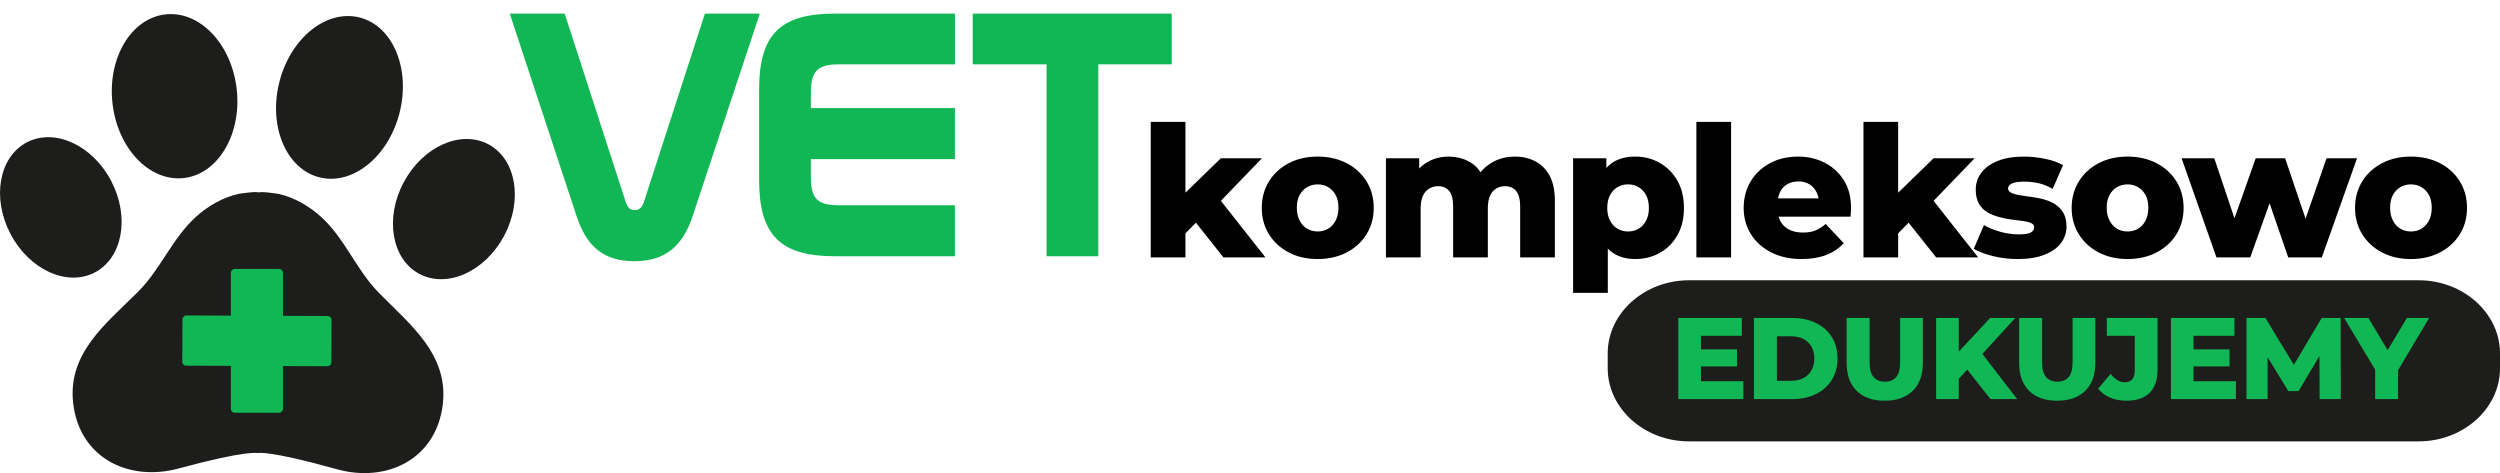
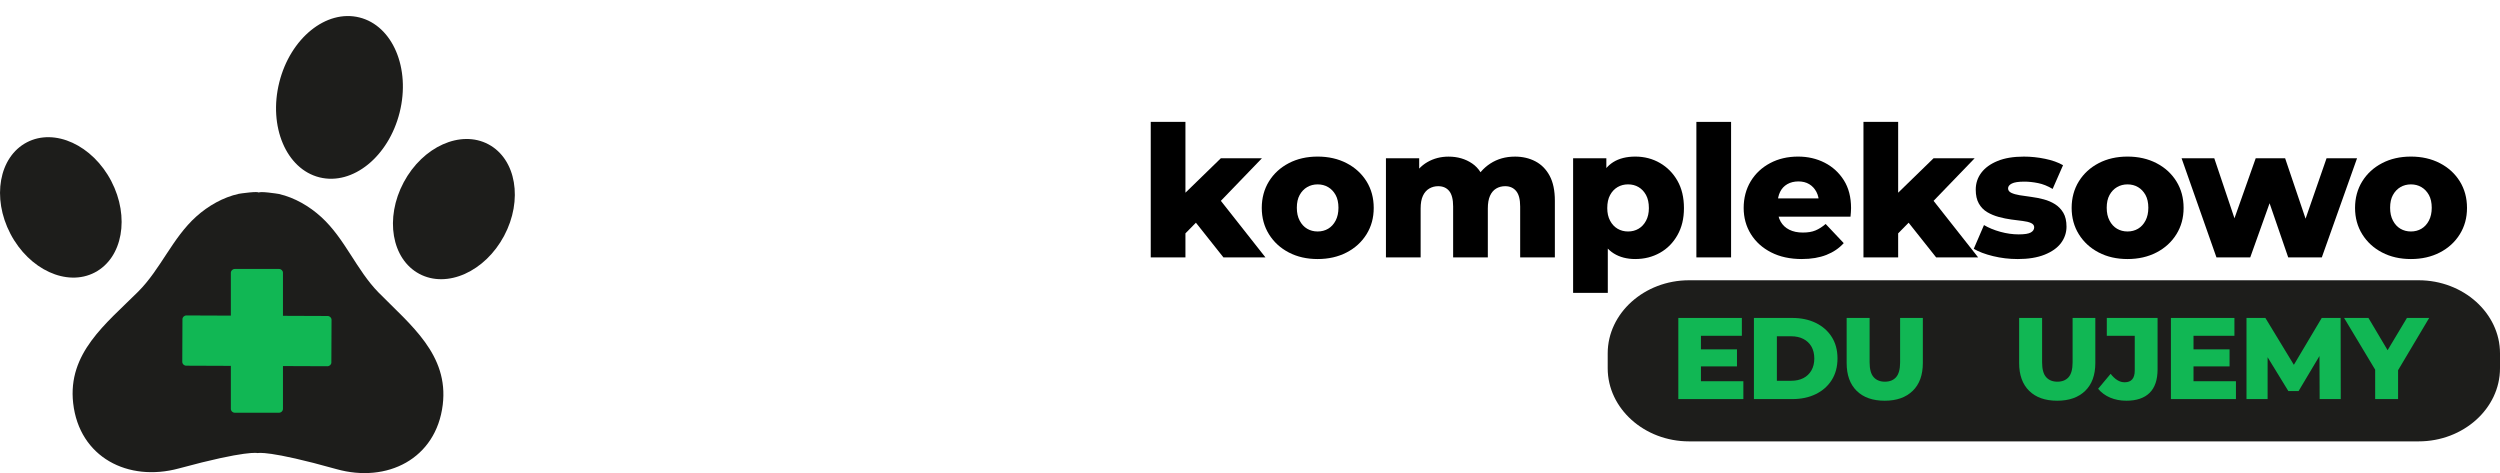
<svg xmlns="http://www.w3.org/2000/svg" id="Warstwa_1" data-name="Warstwa 1" viewBox="0 0 1410.09 266.85">
  <defs>
    <style> .cls-1 { clip-path: url(#clippath); } .cls-2 { fill: none; } .cls-3 { fill: #11b754; } .cls-4 { fill: #1d1d1b; } </style>
    <clipPath id="clippath">
      <rect class="cls-2" x="145.27" width="1085.95" height="155.14" />
    </clipPath>
  </defs>
  <g class="cls-1">
-     <path class="cls-3" d="m660.9,36.29V7.67h-112.24v28.6h41.63v108.28h29.19V36.29h41.42Zm-122.29,108.28v-28.8h-65.46c-12.03,0-15.79-3.74-15.79-15.77v-10.25h81.25v-28.8h-81.25v-8.68c0-12.03,3.74-15.97,15.79-15.97h65.48V7.67h-67.67c-30.97,0-42.79,11.83-42.79,42.79v51.08c0,30.97,11.83,43,42.79,43h67.65v.02ZM428.56,7.67h-30.97l-34.31,105.93c-.98,3.35-2.76,4.92-5.33,4.92s-4.15-1.57-5.13-4.92L318.5,7.67h-30.97l37.66,114.2c5.72,17.36,15.38,25.45,32.74,25.45s27.23-8.68,32.74-25.45L428.56,7.67Z" />
-   </g>
+     </g>
  <g>
    <path d="m649.06,145.18v-76.43h19.57v76.43h-19.57Zm16.38-10.3l.41-23.48,22.76-22.14h23.17l-25.23,26.16-9.89,8.03-11.23,11.43Zm24.62,10.3l-16.99-21.42,11.95-15.04,28.74,36.46h-23.69Z" />
    <path d="m743.2,146.11c-6.11,0-11.54-1.24-16.27-3.71-4.74-2.47-8.46-5.89-11.18-10.25-2.71-4.36-4.07-9.32-4.07-14.88s1.36-10.62,4.07-14.99c2.71-4.36,6.44-7.78,11.18-10.25,4.74-2.47,10.16-3.71,16.27-3.71s11.55,1.24,16.33,3.71c4.77,2.47,8.51,5.89,11.23,10.25,2.71,4.36,4.07,9.36,4.07,14.99s-1.36,10.52-4.07,14.88c-2.71,4.36-6.46,7.78-11.23,10.25-4.77,2.47-10.21,3.71-16.33,3.71Zm0-15.55c2.2,0,4.17-.51,5.92-1.54s3.16-2.56,4.22-4.58c1.06-2.02,1.6-4.44,1.6-7.26s-.53-5.29-1.6-7.21c-1.07-1.92-2.47-3.4-4.22-4.43-1.75-1.03-3.73-1.54-5.92-1.54s-4.17.52-5.92,1.54c-1.75,1.03-3.16,2.51-4.22,4.43-1.07,1.92-1.6,4.33-1.6,7.21s.53,5.24,1.6,7.26c1.06,2.03,2.47,3.55,4.22,4.58s3.72,1.54,5.92,1.54Z" />
    <path d="m854.44,88.33c4.33,0,8.19.89,11.59,2.68,3.4,1.79,6.08,4.5,8.03,8.14,1.96,3.64,2.94,8.34,2.94,14.11v31.93h-19.57v-28.74c0-3.98-.76-6.88-2.27-8.7-1.51-1.82-3.57-2.73-6.18-2.73-1.92,0-3.62.45-5.1,1.34-1.48.89-2.63,2.25-3.45,4.07-.82,1.82-1.24,4.21-1.24,7.16v27.6h-19.57v-28.74c0-3.98-.74-6.88-2.21-8.7-1.48-1.82-3.55-2.73-6.23-2.73-1.85,0-3.54.45-5.05,1.34-1.51.89-2.7,2.25-3.55,4.07-.86,1.82-1.29,4.21-1.29,7.16v27.6h-19.57v-55.93h18.75v15.66l-3.71-4.43c1.99-3.98,4.77-7,8.34-9.06,3.57-2.06,7.55-3.09,11.95-3.09,5.08,0,9.51,1.29,13.29,3.86,3.78,2.57,6.32,6.61,7.62,12.1l-6.39-1.44c1.99-4.46,5-8,9.01-10.61,4.02-2.61,8.63-3.91,13.85-3.91Z" />
    <path d="m887.29,165.17v-75.91h18.75v9.58l-.21,18.54,1.03,18.44v29.36h-19.57Zm35.12-19.06c-4.74,0-8.79-1.05-12.15-3.14-3.37-2.09-5.92-5.27-7.67-9.53-1.75-4.26-2.63-9.61-2.63-16.07s.82-12.21,2.47-16.43c1.65-4.22,4.14-7.38,7.47-9.48,3.33-2.09,7.5-3.14,12.51-3.14s9.7,1.2,13.85,3.61c4.15,2.4,7.45,5.75,9.89,10.04,2.44,4.29,3.66,9.42,3.66,15.4s-1.22,10.92-3.66,15.24c-2.44,4.33-5.73,7.66-9.89,9.99-4.15,2.33-8.77,3.5-13.85,3.5Zm-4.12-15.55c2.2,0,4.17-.51,5.92-1.54,1.75-1.03,3.16-2.54,4.22-4.53,1.06-1.99,1.6-4.36,1.6-7.11,0-2.95-.53-5.41-1.6-7.37-1.07-1.96-2.47-3.45-4.22-4.48-1.75-1.03-3.72-1.54-5.92-1.54s-4.17.52-5.92,1.54c-1.75,1.03-3.16,2.52-4.22,4.48-1.07,1.96-1.6,4.41-1.6,7.37,0,2.75.53,5.12,1.6,7.11,1.06,1.99,2.47,3.5,4.22,4.53s3.72,1.54,5.92,1.54Z" />
    <path d="m956.82,145.18v-76.43h19.57v76.43h-19.57Z" />
    <path d="m1016.35,146.11c-6.66,0-12.45-1.25-17.36-3.76-4.91-2.51-8.72-5.94-11.43-10.3-2.71-4.36-4.07-9.29-4.07-14.78s1.32-10.62,3.96-14.99c2.64-4.36,6.28-7.78,10.92-10.25,4.63-2.47,9.9-3.71,15.81-3.71,5.49,0,10.49,1.15,14.99,3.45,4.5,2.3,8.1,5.6,10.82,9.89,2.71,4.29,4.07,9.53,4.07,15.71,0,.69-.04,1.48-.1,2.37-.07.89-.14,1.72-.21,2.47h-44.19v-10.3h33.78l-7.42,2.88c.07-2.47-.4-4.65-1.39-6.54-1-1.89-2.35-3.35-4.07-4.38-1.72-1.03-3.74-1.54-6.08-1.54s-4.5.51-6.28,1.54c-1.79,1.03-3.14,2.49-4.07,4.38-.93,1.89-1.39,4.1-1.39,6.64v2.99c0,2.75.57,5.12,1.7,7.11,1.13,1.99,2.76,3.52,4.89,4.58,2.13,1.07,4.67,1.6,7.62,1.6s5.18-.39,7.11-1.18c1.92-.79,3.85-2.01,5.77-3.66l10.2,10.81c-2.61,2.88-5.87,5.1-9.79,6.64s-8.51,2.32-13.8,2.32Z" />
    <path d="m1051.06,145.18v-76.43h19.57v76.43h-19.57Zm16.38-10.3l.41-23.48,22.76-22.14h23.18l-25.24,26.16-9.89,8.03-11.23,11.43Zm24.62,10.3l-17-21.42,11.95-15.04,28.74,36.46h-23.69Z" />
    <path d="m1137.99,146.11c-4.74,0-9.36-.55-13.85-1.65-4.5-1.1-8.12-2.47-10.87-4.12l5.77-13.39c2.68,1.58,5.77,2.85,9.27,3.81,3.5.96,6.94,1.44,10.3,1.44s5.58-.36,6.85-1.08c1.27-.72,1.9-1.7,1.9-2.94,0-1.03-.58-1.82-1.75-2.37-1.17-.55-2.75-.94-4.74-1.18-1.99-.24-4.14-.51-6.44-.82-2.3-.31-4.65-.79-7.06-1.44-2.4-.65-4.58-1.56-6.54-2.73-1.96-1.17-3.52-2.78-4.69-4.84-1.17-2.06-1.75-4.67-1.75-7.83,0-3.57,1.05-6.75,3.14-9.53,2.09-2.78,5.15-5,9.17-6.64,4.02-1.65,8.98-2.47,14.88-2.47,3.91,0,7.88.41,11.9,1.24,4.02.82,7.4,2.03,10.15,3.61l-5.87,13.39c-2.75-1.65-5.5-2.75-8.24-3.3-2.75-.55-5.32-.82-7.73-.82-3.3,0-5.65.36-7.06,1.08-1.41.72-2.11,1.63-2.11,2.73s.62,1.94,1.85,2.52c1.24.58,2.82,1.03,4.74,1.34,1.92.31,4.07.62,6.44.93s4.72.77,7.06,1.39c2.33.62,4.46,1.53,6.38,2.73,1.92,1.2,3.48,2.82,4.69,4.84,1.2,2.03,1.8,4.65,1.8,7.88s-1.03,6.42-3.09,9.17c-2.06,2.75-5.15,4.94-9.27,6.59-4.12,1.65-9.2,2.47-15.24,2.47Z" />
    <path d="m1200,146.11c-6.11,0-11.54-1.24-16.27-3.71-4.74-2.47-8.46-5.89-11.18-10.25-2.71-4.36-4.07-9.32-4.07-14.88s1.36-10.62,4.07-14.99c2.71-4.36,6.44-7.78,11.18-10.25,4.74-2.47,10.16-3.71,16.27-3.71s11.55,1.24,16.33,3.71c4.77,2.47,8.51,5.89,11.23,10.25,2.71,4.36,4.07,9.36,4.07,14.99s-1.36,10.52-4.07,14.88c-2.71,4.36-6.46,7.78-11.23,10.25-4.77,2.47-10.21,3.71-16.33,3.71Zm0-15.55c2.2,0,4.17-.51,5.92-1.54,1.75-1.03,3.16-2.56,4.22-4.58,1.06-2.02,1.6-4.44,1.6-7.26s-.53-5.29-1.6-7.21c-1.07-1.92-2.47-3.4-4.22-4.43-1.75-1.03-3.73-1.54-5.92-1.54s-4.17.52-5.92,1.54c-1.75,1.03-3.16,2.51-4.22,4.43-1.07,1.92-1.6,4.33-1.6,7.21s.53,5.24,1.6,7.26c1.06,2.03,2.47,3.55,4.22,4.58s3.72,1.54,5.92,1.54Z" />
    <path d="m1250.16,145.18l-19.67-55.93h18.44l15.76,46.86h-8.96l16.58-46.86h16.58l15.86,46.86h-8.75l16.27-46.86h17.2l-19.88,55.93h-18.95l-13.29-38.62h5.67l-13.8,38.62h-19.06Z" />
    <path d="m1359.85,146.11c-6.11,0-11.54-1.24-16.27-3.71-4.74-2.47-8.46-5.89-11.18-10.25-2.71-4.36-4.07-9.32-4.07-14.88s1.35-10.62,4.07-14.99c2.71-4.36,6.44-7.78,11.18-10.25,4.74-2.47,10.16-3.71,16.27-3.71s11.55,1.24,16.33,3.71c4.77,2.47,8.51,5.89,11.23,10.25,2.71,4.36,4.07,9.36,4.07,14.99s-1.36,10.52-4.07,14.88c-2.71,4.36-6.46,7.78-11.23,10.25-4.77,2.47-10.21,3.71-16.33,3.71Zm0-15.55c2.2,0,4.17-.51,5.92-1.54s3.16-2.56,4.22-4.58c1.06-2.02,1.6-4.44,1.6-7.26s-.53-5.29-1.6-7.21c-1.07-1.92-2.47-3.4-4.22-4.43-1.75-1.03-3.73-1.54-5.92-1.54s-4.17.52-5.92,1.54c-1.75,1.03-3.16,2.51-4.22,4.43-1.07,1.92-1.6,4.33-1.6,7.21s.53,5.24,1.6,7.26c1.06,2.03,2.47,3.55,4.22,4.58s3.72,1.54,5.92,1.54Z" />
  </g>
  <path class="cls-4" d="m1410.09,207.73v-8.43c0-22.64-20.65-41.22-45.89-41.22h-411.51c-25.24,0-45.89,18.58-45.89,41.22v8.43c0,22.67,20.65,41.22,45.89,41.22h411.51c25.24,0,45.89-18.55,45.89-41.22" />
  <g>
    <path class="cls-3" d="m959.39,215.03h23.93v10.07h-36.68v-45.77h35.83v10.07h-23.08v25.63Zm-.92-17.98h21.25v9.61h-21.25v-9.61Z" />
    <path class="cls-3" d="m989.27,225.1v-45.77h21.64c5.01,0,9.44.94,13.27,2.81,3.84,1.88,6.83,4.51,8.99,7.91,2.16,3.4,3.24,7.43,3.24,12.1s-1.08,8.77-3.24,12.19c-2.16,3.42-5.16,6.07-8.99,7.95-3.84,1.88-8.26,2.81-13.27,2.81h-21.64Zm12.95-10.33h8.04c2.66,0,4.96-.5,6.9-1.5s3.46-2.45,4.54-4.35c1.09-1.9,1.63-4.13,1.63-6.7s-.55-4.91-1.63-6.77c-1.09-1.85-2.61-3.28-4.54-4.28-1.94-1-4.24-1.5-6.9-1.5h-8.04v25.11Z" />
    <path class="cls-3" d="m1063.03,226.02c-6.76,0-12.02-1.85-15.79-5.56-3.77-3.71-5.66-8.94-5.66-15.69v-25.44h12.95v25.04c0,3.88.76,6.67,2.29,8.37,1.53,1.7,3.64,2.55,6.34,2.55s4.81-.85,6.31-2.55,2.26-4.49,2.26-8.37v-25.04h12.82v25.44c0,6.76-1.91,11.99-5.72,15.69-3.82,3.71-9.08,5.56-15.79,5.56Z" />
-     <path class="cls-3" d="m1092.06,225.1v-45.77h12.75v45.77h-12.75Zm11.51-10.13l-.72-14.52,19.68-21.12h14.19l-19.49,21.25-7.26,7.52-6.41,6.87Zm19.16,10.13l-14.91-18.9,8.43-9.02,21.51,27.92h-15.04Z" />
    <path class="cls-3" d="m1160.32,226.02c-6.76,0-12.02-1.85-15.79-5.56-3.77-3.71-5.66-8.94-5.66-15.69v-25.44h12.95v25.04c0,3.88.76,6.67,2.29,8.37,1.53,1.7,3.64,2.55,6.34,2.55s4.81-.85,6.31-2.55,2.26-4.49,2.26-8.37v-25.04h12.82v25.44c0,6.76-1.91,11.99-5.72,15.69-3.82,3.71-9.08,5.56-15.79,5.56Z" />
    <path class="cls-3" d="m1199.3,226.02c-3.31,0-6.33-.58-9.06-1.73-2.72-1.15-5-2.82-6.83-5l7.06-8.44c1.22,1.57,2.49,2.76,3.79,3.56,1.31.81,2.68,1.21,4.12,1.21,3.79,0,5.69-2.2,5.69-6.6v-19.62h-15.76v-10.07h28.64v28.97c0,5.93-1.5,10.36-4.51,13.31s-7.39,4.41-13.14,4.41Z" />
    <path class="cls-3" d="m1237.22,215.03h23.93v10.07h-36.68v-45.77h35.83v10.07h-23.08v25.63Zm-.92-17.98h21.25v9.61h-21.25v-9.61Z" />
    <path class="cls-3" d="m1267.1,225.1v-45.77h10.66l18.9,31.12h-5.62l18.5-31.12h10.66l.07,45.77h-11.9l-.13-27.66h2.03l-13.8,23.15h-5.75l-14.19-23.15h2.48v27.66h-11.9Z" />
    <path class="cls-3" d="m1339.68,225.1v-19.35l3.01,7.78-20.53-34.2h13.73l14.71,24.78h-7.85l14.84-24.78h12.55l-20.34,34.2,2.81-7.78v19.35h-12.95Z" />
  </g>
  <g>
    <g>
      <path class="cls-4" d="m213.67,165.15c-12.69-12.89-19.05-30.51-32.5-42.76-6.64-6.05-14.93-10.91-23.8-12.97-.58-.13-11.34-1.77-11.34-.72,0-1.05-10.77.49-11.35.62-8.89,1.98-17.22,6.77-23.92,12.76-13.55,12.14-20.08,29.7-32.88,42.48-18.07,18.03-39.83,34.57-36.61,62.88,3.47,30.54,31,44.56,59.65,36.77,38.44-10.45,44.45-8.65,44.45-8.65,0,0,6.02-1.74,44.37,9.04,28.57,8.03,56.23-5.75,59.98-36.25,3.47-28.28-18.13-45.01-36.04-63.2Z" />
      <ellipse class="cls-4" cx="191.47" cy="54.93" rx="46.48" ry="34.99" transform="translate(91.76 227.38) rotate(-75.97)" />
-       <ellipse class="cls-4" cx="98.47" cy="54.28" rx="35.26" ry="46.44" transform="translate(-5.37 11.16) rotate(-6.32)" />
      <ellipse class="cls-4" cx="34.3" cy="116.98" rx="32.09" ry="41.4" transform="translate(-50.21 29.13) rotate(-27.55)" />
      <ellipse class="cls-4" cx="256.01" cy="117.94" rx="41.41" ry="32.09" transform="translate(31.45 288.3) rotate(-61.92)" />
    </g>
    <path class="cls-3" d="m184.78,178.23l-25.18-.1v-24.28c0-1.18-1-2.15-2.23-2.15h-24.93c-1.23,0-2.23.97-2.23,2.15v24.17l-25.06-.1c-1.23,0-2.24.96-2.24,2.14l-.1,24.04c0,1.18,1,2.16,2.22,2.16l25.18.1v24.28c0,1.18,1,2.15,2.23,2.15h24.93c1.23,0,2.23-.97,2.23-2.15v-24.17l25.06.1c1.23,0,2.24-.96,2.24-2.14l.1-24.04c0-1.18-1-2.16-2.22-2.16Z" />
  </g>
</svg>